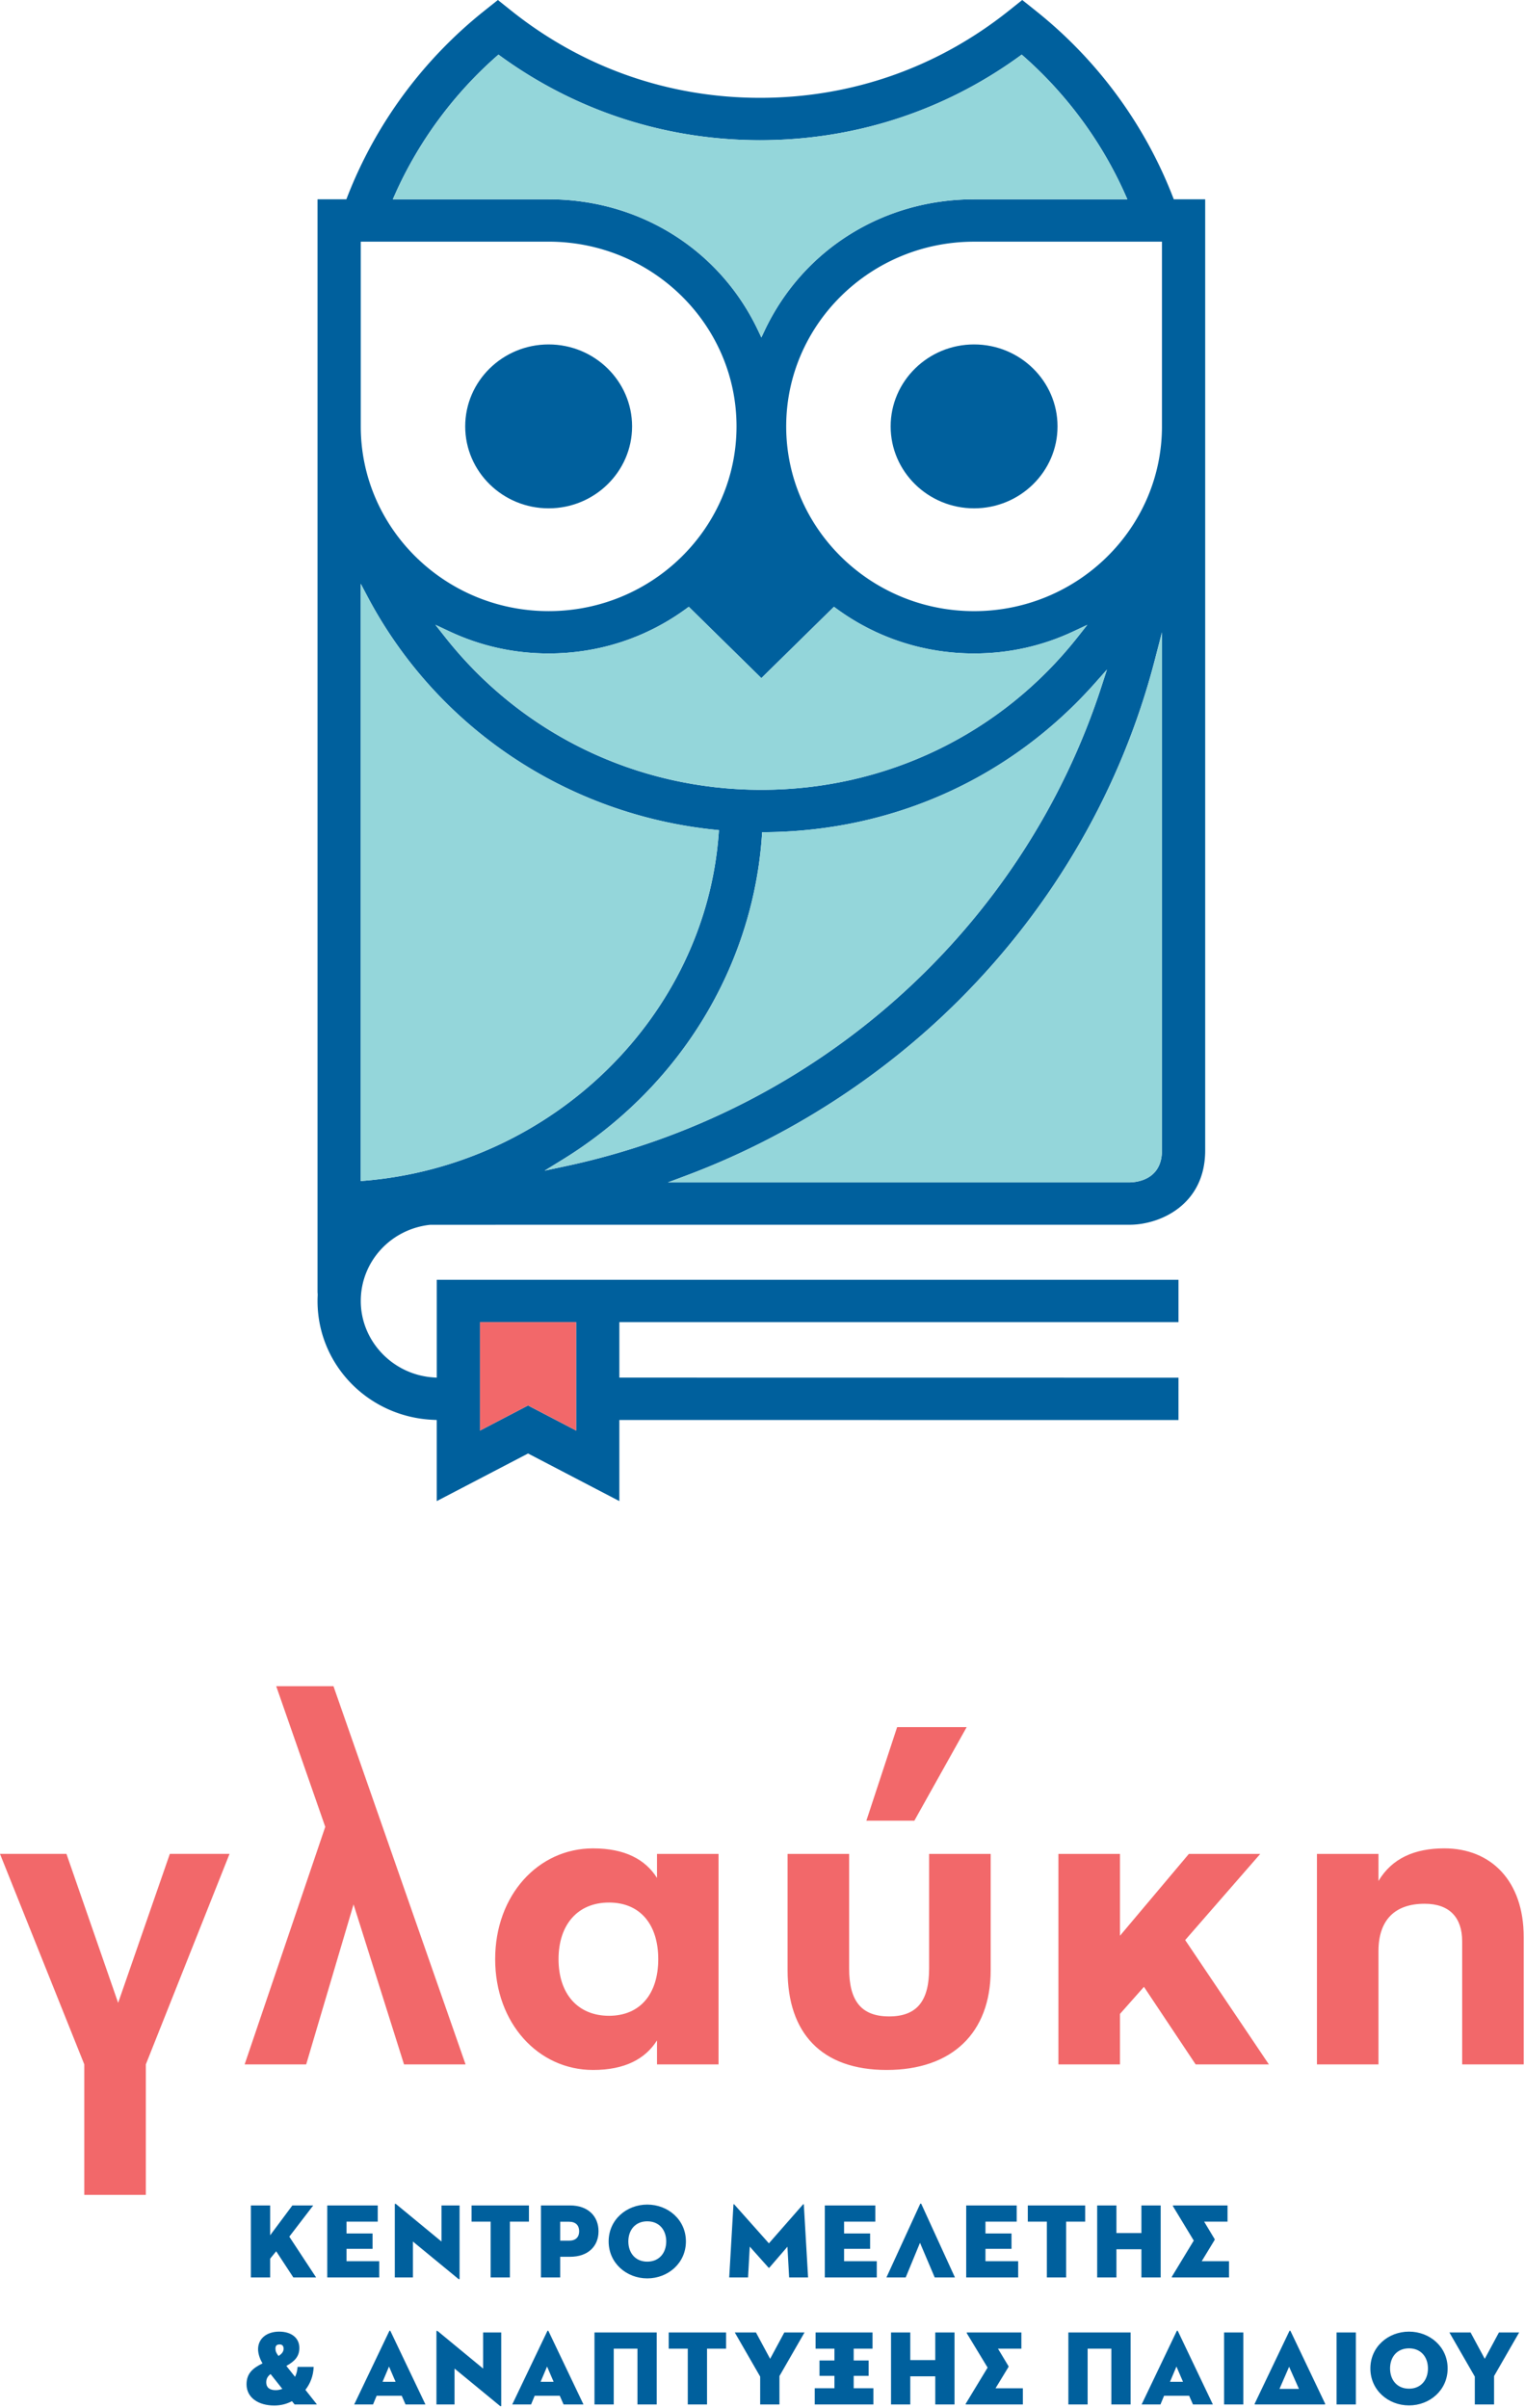
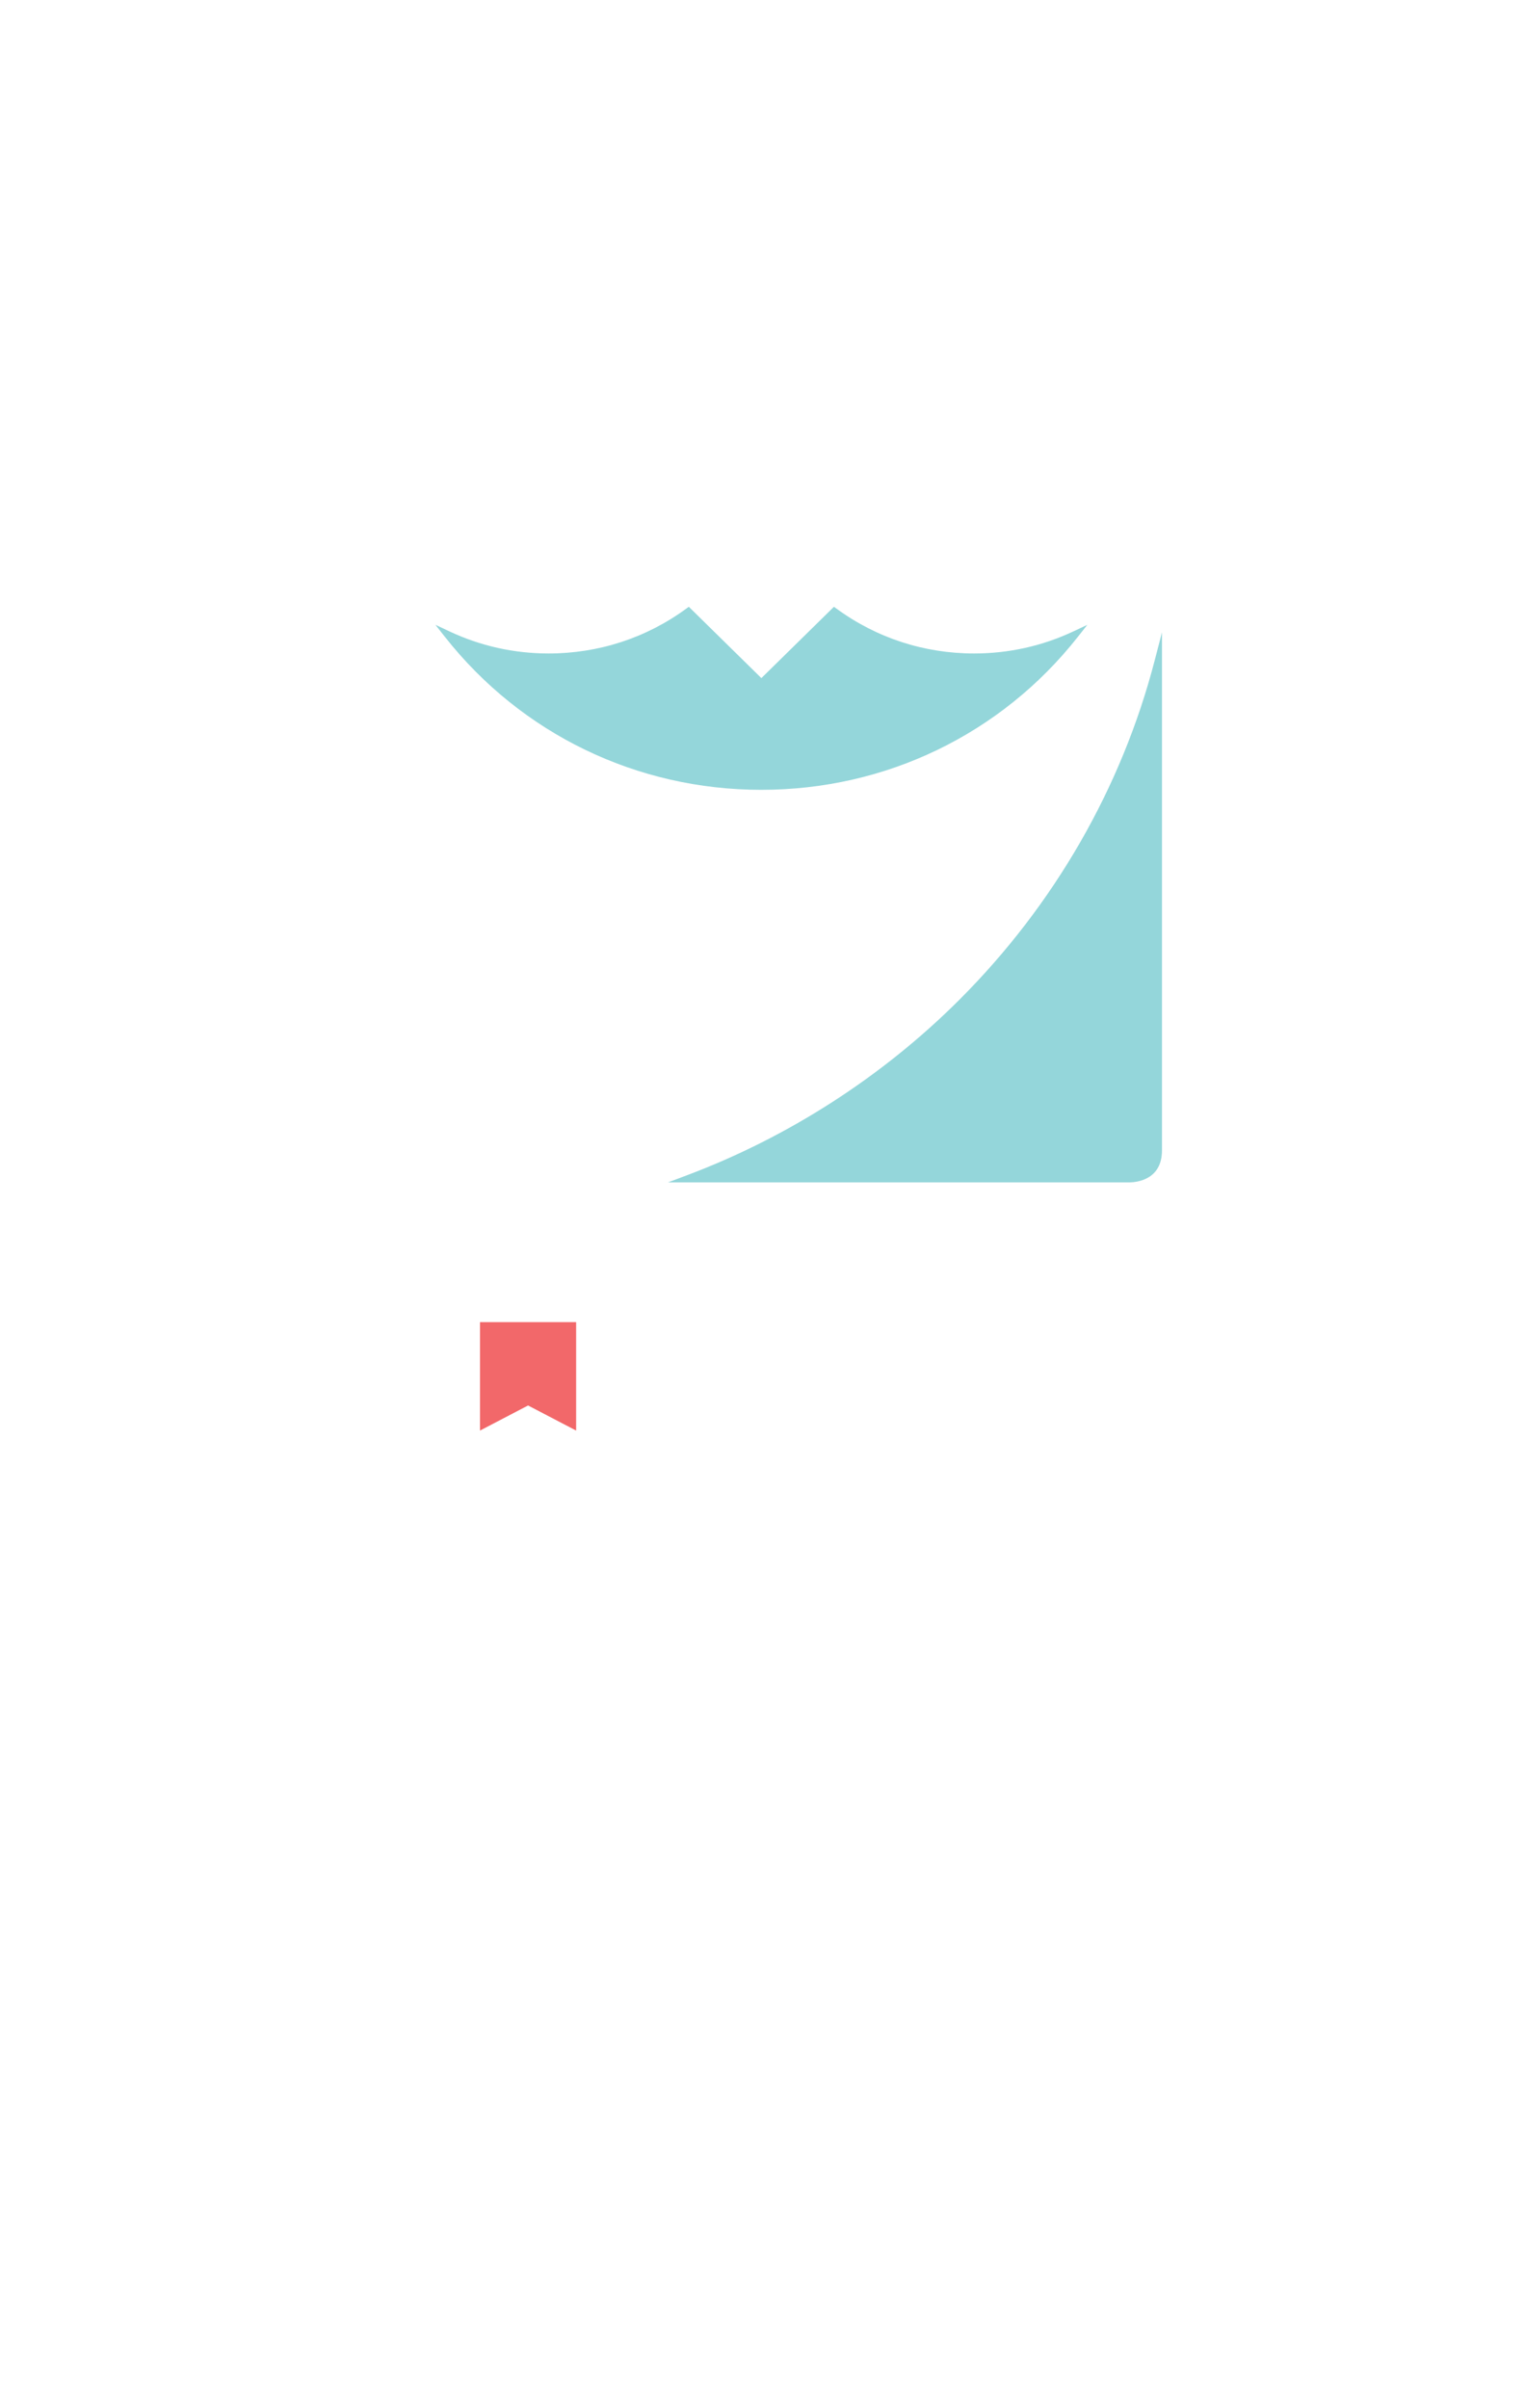
<svg xmlns="http://www.w3.org/2000/svg" clip-rule="evenodd" stroke-linejoin="round" stroke-miterlimit="2" viewBox="0 0 850 1342" xml:space="preserve">
-   <path d="m181.29 1018.1-44.934 132.4h34.3l26.412-89.181 28.129 89.181h34.3l-73.629-210.78h-31.915l27.337 78.384zm149.24 135.49c17.838 0 29.156-6.175 35.672-16.465v13.378h34.3v-117.31h-34.3v13.375c-6.516-10.288-17.834-16.463-35.672-16.463-30.528 0-54.537 26.069-54.537 61.741s24.009 61.74 54.537 61.74m8.919-30.184c-17.494 0-28.128-12.347-28.128-31.556 0-19.21 10.634-31.557 28.128-31.557s27.44 12.347 27.44 31.557c0 19.209-9.946 31.556-27.44 31.556m154.76 30.184c36.36 0 57.969-20.581 57.969-55.565v-64.828h-34.303v63.796c0 17.838-6.516 26.757-22.294 26.757s-22.297-8.919-22.297-26.757v-63.796h-34.3v64.828c0 34.984 18.866 55.565 55.225 55.565m-11.318-138.92h26.753l29.156-52.138h-38.759l-17.15 52.138zm141.35 107.7 13.375-15.094 28.812 43.219h40.819l-46.65-69.288 41.847-48.018h-39.788l-38.415 45.618v-45.618h-34.304v117.31h34.304v-28.125zm109.79 28.125h34.3v-63.113c0-17.493 9.263-26.412 25.728-26.412 14.063 0 20.922 7.89 20.922 20.925v68.6h34.3v-71c0-31.216-18.178-49.394-44.247-49.394-16.465 0-29.156 5.488-36.703 18.178v-15.09h-34.3v117.31zm-668.18-34.303-28.812-83.009h-37.044l46.991 117.31v72.719h34.3v-72.719l46.65-117.31h-33.272l-28.813 83.009z" fill="#f2686a" />
-   <path d="M159.603 1318.53c4.956-2.712 7.256-5.547 7.256-10.031 0-5.603-4.484-9.084-11.268-9.084-6.844 0-11.741 3.831-11.741 9.793 0 2.3.825 5.191 2.478 7.907-5.606 2.712-8.909 5.722-8.909 11.678 0 7.378 6.55 11.803 15.459 11.803 3.656 0 7.019-.888 9.853-2.422l1.475 1.831h12.447l-6.431-8.14c2.715-3.485 4.425-7.791 4.603-12.803h-8.969c-.115 2.065-.59 3.893-1.415 5.543l-4.838-6.075zm-4.366-5.547c-1.24-1.59-1.712-2.653-1.712-4.131 0-1.769.944-2.3 2.362-2.3 1.416 0 2.182.828 2.182 2.416 0 1.656-1.063 2.894-2.832 4.015m2.125 18.35c-1.24.472-2.478.707-3.718.707-3.6 0-5.25-1.713-5.25-4.31 0-1.884.647-3.3 2.418-4.659l6.55 8.262zm68.675 8.672h11.091l-19.469-40.828c-.178-.412-.531-.412-.709 0l-19.528 40.828h10.5l2.006-4.84h13.984l2.125 4.84zm-9.206-21.125 3.66 8.5h-7.257l3.597-8.5zm61.716 21.835c.647.531.825.353.825-.119v-40.713h-10.088v20.122l-25.193-20.772c-.65-.531-.825-.231-.825.119v40.653h10.087v-20l25.194 20.71zm35.575-.71h11.094l-19.472-40.828c-.175-.412-.532-.412-.707 0l-19.528 40.828h10.5l2.007-4.84H312l2.122 4.84zm-9.203-21.125 3.659 8.5h-7.259l3.6-8.5zm26.431-18.997v40.122h10.737v-31.09h13.219v31.09h10.738v-40.122H331.35zm51.997 40.122h10.737v-31.09h10.622v-9.032h-31.978v9.032h10.619v31.09zm40.356-15.518v15.518h10.738v-15.812l13.984-24.31h-11.269l-7.903 14.691-7.909-14.691h-11.8l14.159 24.604zm30.413 15.518h32.687v-9.028h-10.975v-6.903h8.319v-8.556h-8.319v-6.603h10.503v-9.032h-31.744v9.032h10.504v6.603h-8.319v8.556h8.319v6.903h-10.975v9.028zm67.178-24.718h-13.925v-15.404h-10.738v40.122h10.738v-15.693h13.925v15.693h10.737v-40.122h-10.737v15.404zm29.175 4.187-12.091 19.944c-.3.472-.181.587.172.587h31.566v-9.028h-15.222l7.137-11.737c.178-.297.178-.416 0-.71l-5.781-9.615h13.041v-9.032h-30.15c-.354 0-.472.119-.179.594l11.507 18.997zm45.015-19.591v40.122h10.738v-31.09h13.216v31.09h10.74v-40.122h-34.694zm69.444 40.122h11.091l-19.469-40.828c-.178-.412-.531-.412-.709 0l-19.529 40.828h10.504l2.006-4.84h13.981l2.125 4.84zm-9.206-21.125 3.659 8.5h-7.256l3.597-8.5zm26.55 21.125h10.737v-40.122h-10.737v40.122zm56.015 0c.354 0 .476-.115.238-.587l-19.175-40.241c-.178-.412-.531-.412-.709 0l-19.235 40.241c-.231.472-.119.587.238.587h38.643zm-19.765-21.006 5.487 12.334h-10.856l5.369-12.334zm26.456 21.006h10.741v-40.122h-10.741v40.122zm40.369.532c11.562 0 21.534-8.497 21.534-20.594 0-12.091-9.972-20.528-21.534-20.528-11.563 0-21.535 8.437-21.535 20.528 0 12.097 9.972 20.594 21.535 20.594m0-9.322c-6.728 0-10.563-4.957-10.563-11.272 0-6.31 3.835-11.21 10.563-11.21 6.725 0 10.559 4.9 10.559 11.21 0 6.315-3.834 11.272-10.559 11.272m36.675-6.728v15.518h10.737v-15.812l13.982-24.31h-11.269l-7.903 14.691-7.91-14.691h-11.8l14.163 24.604zM150.576 1245.73v-16.638h-10.738v40.119h10.738v-10.444l3.362-4.128 9.56 14.572h12.684l-14.928-22.719 13.334-17.4h-11.621l-12.391 16.638zm31.831 23.481h28.969v-9.025h-18.231v-6.903h14.512v-8.556h-14.512v-6.613h17.403v-9.022h-28.141v40.119zm72.928.706c.65.531.825.356.825-.119v-40.706h-10.087v20.116l-25.194-20.766c-.65-.531-.825-.234-.825.119v40.65h10.088v-20.003l25.193 20.709zm18.132-.706h10.737v-31.097h10.619v-9.022h-31.978v9.022h10.622v31.097zm38.781-11.503h5.484c10.21 0 15.872-6.022 15.872-14.222 0-8.203-5.662-14.394-15.872-14.394h-16.225v40.119h10.741v-11.503zm0-8.969v-10.562h4.953c3.659 0 5.606 2.006 5.606 5.309 0 3.306-1.947 5.253-5.606 5.253h-4.953zm48.531 21.003c11.566 0 21.534-8.497 21.534-20.59 0-12.094-9.968-20.535-21.534-20.535-11.562 0-21.534 8.441-21.534 20.535 0 12.093 9.972 20.59 21.534 20.59m0-9.325c-6.725 0-10.559-4.956-10.559-11.265 0-6.316 3.834-11.21 10.559-11.21s10.563 4.894 10.563 11.21c0 6.309-3.838 11.265-10.563 11.265m45.666 8.794h10.503l.944-17.169 10.44 11.681c.178.175.36.175.531 0l10.032-11.625.943 17.113h10.563l-2.363-40.531c-.059-.416-.293-.357-.531-.063l-18.937 21.597-19.235-21.597c-.234-.294-.472-.353-.531.063l-2.359 40.531zm53.287 0h28.969v-9.025H470.47v-6.903h14.515v-8.556H470.47v-6.613h17.406v-9.022h-28.144v40.119zm34.35 0h10.738l7.965-19.294 8.2 19.294h11.269l-18.7-40.888c-.178-.356-.531-.356-.709 0l-18.763 40.888zm44.456 0h28.969v-9.025h-18.231v-6.903h14.516v-8.556h-14.516v-6.613h17.406v-9.022h-28.144v40.119zm44.96 0h10.737v-31.097h10.619v-9.022h-31.978v9.022h10.622v31.097zm52.703-24.719h-13.925v-15.4h-10.738v40.119h10.738v-15.697h13.925v15.697h10.737v-40.119h-10.737v15.4zm29.175 4.185-12.097 19.94c-.294.475-.175.594.178.594h31.566v-9.025h-15.222l7.137-11.747c.179-.294.179-.412 0-.703l-5.781-9.622h13.041v-9.022h-30.15c-.35 0-.472.119-.178.588l11.506 18.997zM305.798 191.953c-25.644 0-46.504 20.487-46.504 45.675 0 25.181 20.86 45.668 46.504 45.668 25.643 0 46.509-20.487 46.509-45.668 0-25.188-20.866-45.675-46.509-45.675M542.936 191.953c-25.644 0-46.509 20.487-46.509 45.675 0 25.181 20.865 45.668 46.509 45.668 25.644 0 46.506-20.487 46.506-45.668 0-25.188-20.862-45.675-46.506-45.675" fill="#00609d" />
-   <path d="m671.74 111.07h-17.506l-0.506-1.306c-15.735-40.582-42.135-76.441-76.347-103.7l-7.603-6.062-7.603 6.063c-39.775 31.699-87.678 48.456-138.53 48.456-50.857 0-98.76-16.757-138.54-48.457l-7.6-6.062-7.606 6.063c-34.2 27.259-60.597 63.118-76.335 103.7l-0.506 1.306h-16.072v609.02l0.094 1.456a76.86 76.86 0 0 0-0.094 3.484c0 35.578 28.332 64.681 64.5 66.247l1.957 0.084v45.2l50.884-26.534 50.884 26.534v-45.206l311.64 0.035 6e-3 -23.607-311.64-0.034v-30.919h311.64v-23.606h-413.41l4e-3 54.553-2.194-0.159c-22.528-1.653-40.175-20.357-40.175-42.588 0-21.865 16.653-40.119 38.737-42.456l389.72-0.013c16.963 0 42.2-11.034 42.2-41.434v-530.05zm-404.2 625.76h53.585v60.431l-26.791-13.984-26.794 13.984v-60.431zm-47.319-628.63c12.938-29.06 32.429-55.575 56.369-76.678l1.231-1.085 1.325 0.963c42.169 30.572 92.138 46.734 144.5 46.734 52.362 0 102.33-16.162 144.5-46.734l1.325-0.963 1.228 1.085c23.95 21.1 43.443 47.615 56.384 76.678l1.281 2.878h-85.434c-50.638 0-95.363 28.012-116.72 73.103l-1.847 3.906-1.85-3.906c-21.356-45.091-66.081-73.103-116.72-73.103h-86.856l1.281-2.878zm244.6 229.96 1.403 1.025c22.329 16.35 48.857 24.994 76.713 24.994 19.309 0 37.903-4.125 55.266-12.269l7.831-3.668-5.356 6.79c-42.688 54.11-106.95 85.141-176.31 85.141-69.375 0-133.65-31.044-176.33-85.172l-5.359-6.797 7.834 3.675c17.391 8.163 35.988 12.3 55.285 12.3 27.862 0 54.387-8.644 76.718-24.994l1.403-1.025 40.45 39.754 40.45-39.754zm-263.74-203.48h104.72c57.743 0 104.72 46.184 104.72 102.95s-46.978 102.95-104.72 102.95c-57.741 0-104.72-46.181-104.72-102.95v-102.95zm2.219 523.33-2.219 0.188v-332.83l3.853 7.275c38.609 72.859 111.06 121.38 193.81 129.81l1.978 0.2-0.146 1.984c-7.475 101.42-92.285 184.56-197.28 193.38m100.27-5.612 10.088-6.21a241.4 241.4 0 0 0 42.566-33.347c40.309-39.621 64.618-91.881 68.462-147.16l0.128-1.891 1.894-0.015c71.491-0.644 136.76-30.222 183.78-83.282l6.497-7.334-3.022 9.322c-43.762 135.05-158.26 237.53-298.81 267.45l-11.584 2.466zm344.08-11.266c0 16.25-13.835 17.753-18.072 17.828h-257.28l10.543-3.959c56.635-21.278 109.17-55.122 151.93-97.875 52.812-52.791 90.45-118.21 108.85-189.18l4.028-15.535v288.72zm0-403.5c0 56.766-46.975 102.95-104.72 102.95-57.741 0-104.72-46.181-104.72-102.95s46.978-102.95 104.72-102.95h104.72v102.95z" fill="#00609d" />
-   <path d="m201.08 325.36v332.83l2.218-0.188c104.99-8.815 189.8-91.95 197.28-193.38l0.147-1.984-1.978-0.2c-82.75-8.422-155.2-56.947-193.81-129.81l-3.853-7.275z" fill="#94d6da" />
  <path d="m424.37 440.17c69.356 0 133.62-31.031 176.31-85.141l5.357-6.79-7.832 3.668c-17.362 8.144-35.956 12.269-55.265 12.269-27.857 0-54.385-8.644-76.71-24.994l-1.406-1.025-40.45 39.754-40.45-39.754-1.403 1.025c-22.331 16.35-48.856 24.994-76.719 24.994-19.297 0-37.894-4.137-55.284-12.3l-7.835-3.675 5.36 6.797c42.684 54.128 106.96 85.172 176.33 85.172m205.21 218.78c4.237-0.075 18.071-1.579 18.071-17.829v-288.72l-4.028 15.534c-18.4 70.969-56.037 136.39-108.85 189.18-42.759 42.753-95.297 76.597-151.93 97.875l-10.544 3.96h257.28z" fill="#94d6da" />
-   <path d="m613.96 382.47 3.021-9.322-6.493 7.334c-47.025 53.06-112.29 82.638-183.78 83.281l-1.89 0.016-0.128 1.891c-3.847 55.281-28.157 107.54-68.466 147.16a241.4 241.4 0 0 1-42.566 33.347l-10.087 6.209 11.584-2.465c140.55-29.922 255.04-132.4 298.81-267.45m-43.259-350.96-1.228-1.085-1.325 0.963c-42.172 30.572-92.138 46.734-144.5 46.734-52.366 0-102.34-16.162-144.5-46.734l-1.325-0.963-1.231 1.085c-23.94 21.103-43.431 47.618-56.369 76.678l-1.281 2.878h86.856c50.641 0 95.366 28.012 116.72 73.103l1.85 3.906 1.847-3.906c21.356-45.091 66.081-73.103 116.72-73.103h85.434l-1.281-2.878c-12.941-29.063-32.434-55.578-56.384-76.678" fill="#94d6da" />
  <path d="m267.54 797.26 26.793-13.985 26.791 13.985v-60.432h-53.584v60.432z" fill="#f2686a" />
</svg>